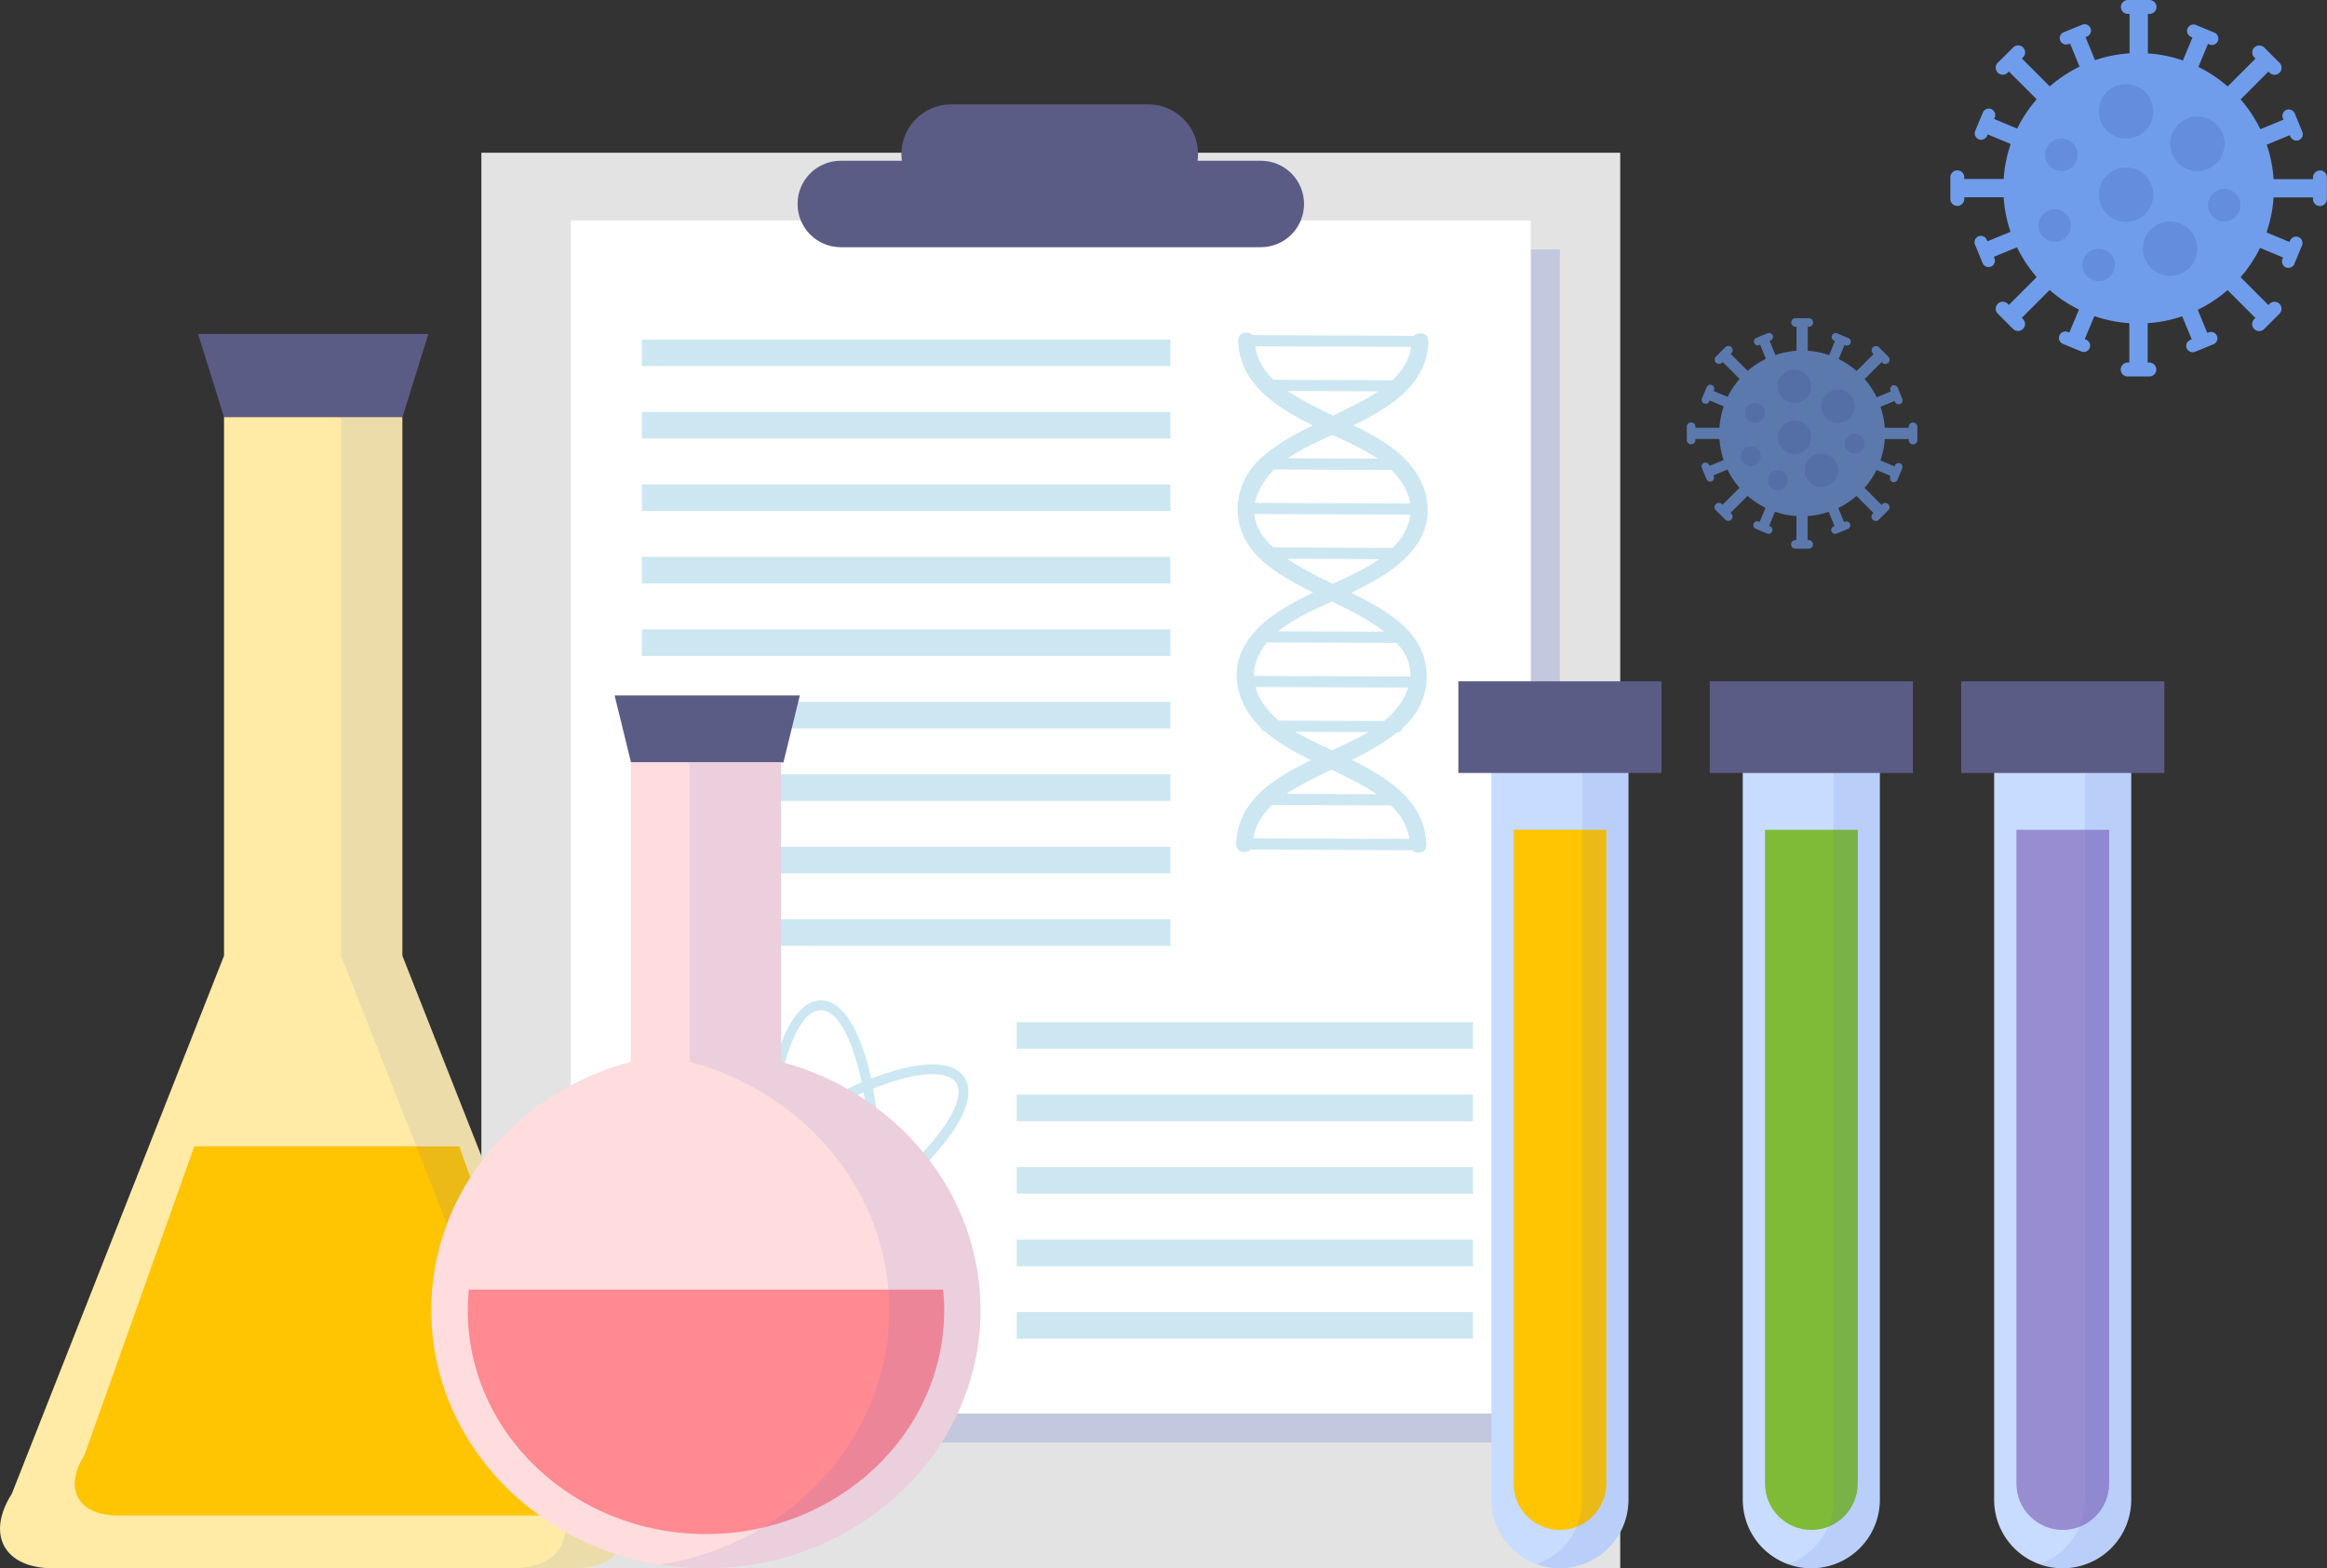
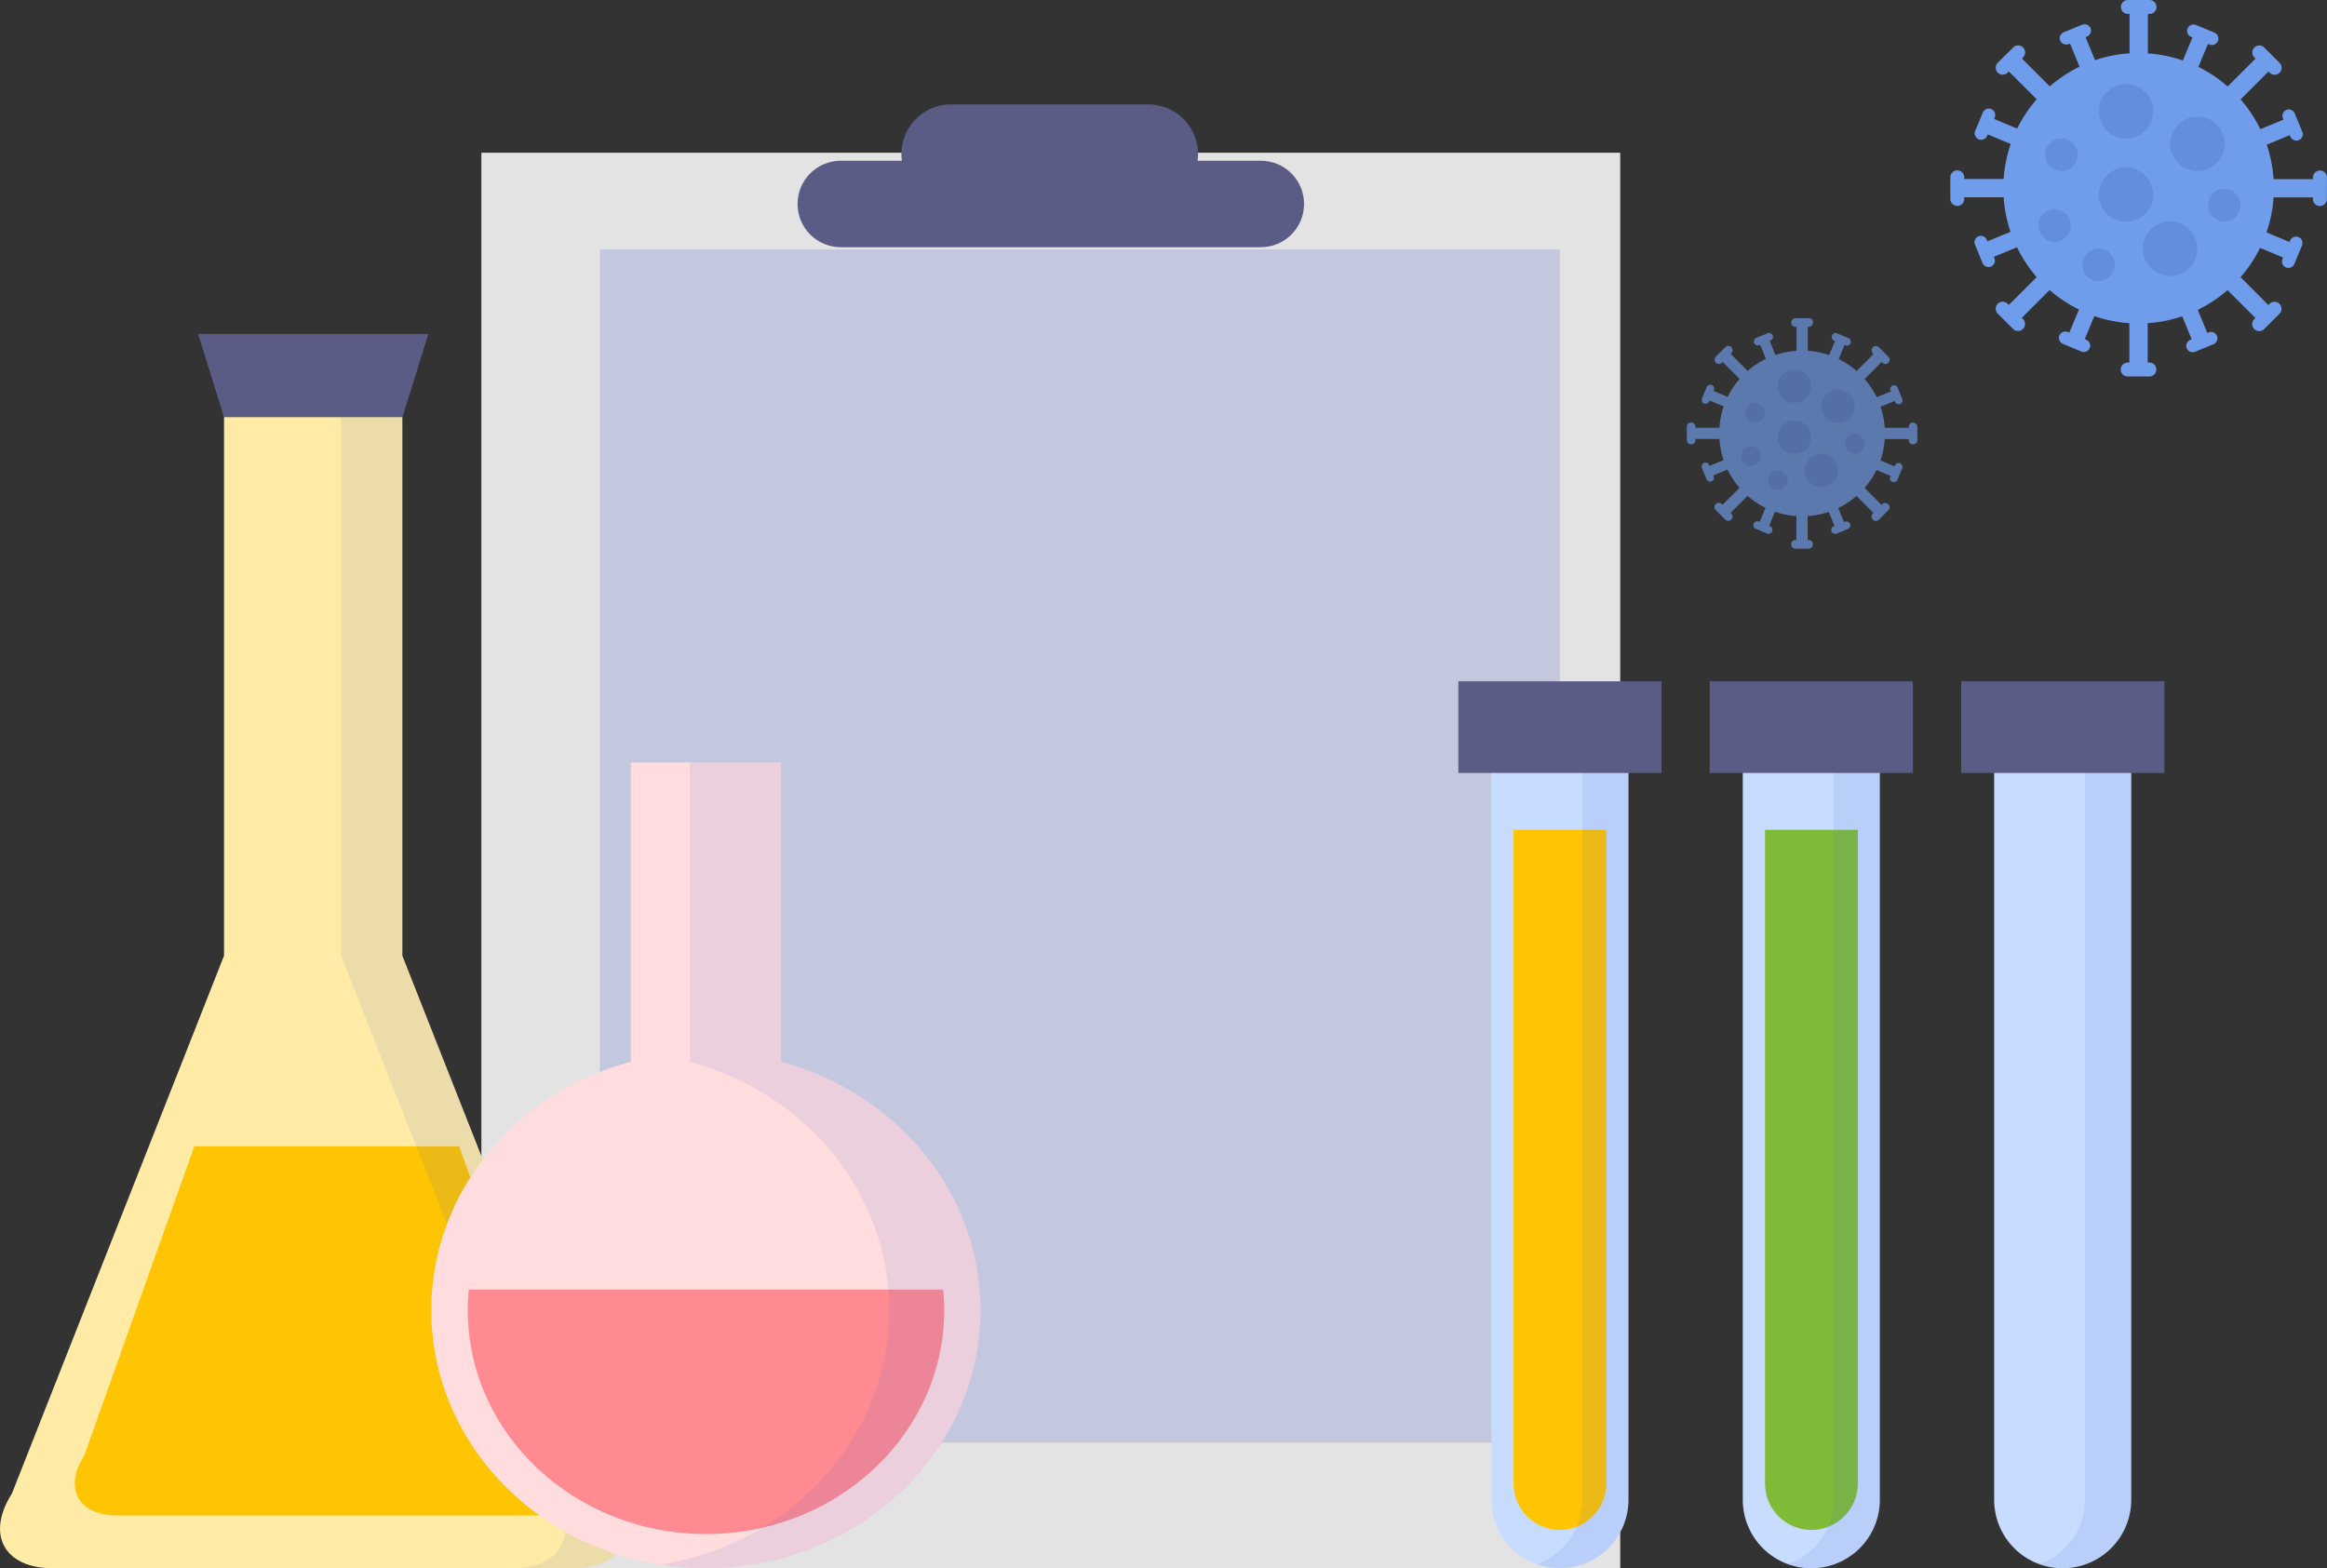
<svg xmlns="http://www.w3.org/2000/svg" id="_レイヤー_2" data-name="レイヤー_2" viewBox="0 0 237.35 160">
  <rect x="0" y="0" width="237.35" height="160" fill="#333333" stroke="none" />
  <defs>
    <style>.cls-6{fill:#5b5c85}.cls-7{fill:#ffc402}.cls-11{fill:#c7dcff}.cls-12{opacity:.2}.cls-14{opacity:.1;fill:#455dca}.cls-17{fill:#77a9ff}.cls-18{fill:#304fbb}</style>
  </defs>
  <g id="design">
    <path fill="#e3e3e3" d="M49.1 15.58h116.16V160H49.1z" />
    <path fill="#455dca" opacity=".2" d="M61.19 25.45h97.91v121.72H61.19z" />
-     <path fill="#fff" d="M58.23 22.49h97.91v121.72H58.23z" />
-     <path d="M137.89 77.52c1.63-.8 3.22-1.68 4.64-2.82.31 0 .49-.21.53-.44.04-.03.08-.06.11-.09 2.11-1.91 2.94-4.81 1.94-7.5-1.11-2.97-4.31-4.68-6.97-6.04-.1-.05-.21-.11-.31-.16 2.7-1.32 5.63-2.87 7.1-5.61 1.41-2.64.56-5.68-1.37-7.77-1.49-1.61-3.49-2.72-5.52-3.7 3.86-1.87 7.5-4.17 7.66-8.55.03-.86-.99-1.04-1.47-.58-5.49-.02-10.98-.04-16.47-.07-.47-.47-1.49-.29-1.47.56.12 4.34 3.76 6.73 7.6 8.65-1.88.93-3.72 1.94-5.29 3.36-2.11 1.9-2.94 4.82-1.94 7.5 1.11 2.98 4.31 4.68 6.97 6.04.1.05.21.11.31.16-2.7 1.32-5.63 2.87-7.1 5.61-1.41 2.64-.56 5.68 1.37 7.77.13.14.26.27.39.4.05.2.2.37.44.4 1.36 1.19 3.02 2.09 4.69 2.91-3.86 1.87-7.5 4.17-7.65 8.55-.03.85.99 1.04 1.47.58l16.47.06c.47.47 1.5.29 1.47-.56-.12-4.34-3.76-6.73-7.6-8.65zm-9.84-42.19l15.88.06c-.2 1.38-.93 2.49-1.91 3.41-4.04-.02-8.07-.03-12.11-.05-.97-.93-1.68-2.05-1.87-3.42zm6.92 6.58c-1.16-.57-2.46-1.22-3.62-2.02 3.08.01 6.15.02 9.23.04-1.04.69-2.18 1.27-3.22 1.79-.46.23-.92.45-1.39.68-.34-.16-.68-.32-1-.48zm.95 2.46c1.49.7 2.92 1.37 4.1 2.09l.51.33c-3.05-.01-6.11-.02-9.16-.04.05-.03.1-.07.15-.11 1.24-.82 2.79-1.54 4.39-2.28zm-5.93 3.53c3.98.02 7.95.03 11.93.05 1 .98 1.73 2.15 1.91 3.42L128 51.31c.24-1.24.99-2.43 1.98-3.41zm-2.05 4.54l15.91.06c-.08.68-.31 1.39-.75 2.1-.29.47-.65.9-1.05 1.3-4.06-.02-8.12-.03-12.17-.05-.21-.2-.43-.4-.62-.62-.84-.91-1.24-1.86-1.31-2.8zm3.36 4.57c3.13.01 6.26.02 9.39.04-1.44 1.01-3.17 1.79-4.76 2.5-1.59-.76-3.2-1.54-4.62-2.54zm9.89 7.44c-3.6-.01-7.2-.03-10.8-.04 1.56-1.28 3.6-2.2 5.46-3.03 1.86.89 3.74 1.8 5.34 3.07zm-12.51 1.86c.17-.27.36-.53.57-.77 4.4.02 8.8.04 13.2.05.03.03.06.06.08.09 1 1.08 1.37 2.23 1.32 3.34l-15.95-.06c0-.84.23-1.73.78-2.64zm-.63 3.78l15.58.06c-.4 1.28-1.31 2.46-2.43 3.41-3.58-.01-7.17-.03-10.75-.04-1.15-.95-2.05-2.12-2.4-3.43zm4.05 4.57l7.48.03c-1.1.65-2.39 1.25-3.71 1.86-1.35-.64-2.65-1.25-3.76-1.89zm4.71 4.35c1.16.57 2.46 1.22 3.62 2.02-3.08-.01-6.15-.03-9.23-.04 1.04-.69 2.18-1.27 3.22-1.79.46-.23.92-.45 1.39-.68.34.16.67.32 1 .49zm-7.05 3.11c4.04.02 8.07.03 12.11.05.97.93 1.68 2.05 1.87 3.42l-15.88-.06c.2-1.39.93-2.49 1.91-3.41zM65.47 34.64h53.91v2.71H65.47zm0 7.39h53.91v2.71H65.47zm0 7.39h53.91v2.71H65.47zm0 7.4h53.91v2.71H65.47zm0 7.39h53.91v2.71H65.47zm0 7.4h53.91v2.71H65.47zm0 7.39h53.91v2.71H65.47zm0 7.39h53.91v2.71H65.47zm0 7.4h53.91v2.71H65.47zm28.04 25.86c1.09-1.04 2.06-2.08 2.86-3.1 2.24-2.85 2.95-5.21 1.99-6.65-.58-.87-1.67-1.31-3.24-1.31-1.69 0-3.87.53-6.26 1.46-1.01-4.61-2.77-7.99-5.12-7.99s-4.11 3.38-5.12 7.99c-2.4-.93-4.57-1.46-6.26-1.46-1.57 0-2.66.44-3.24 1.31-.96 1.44-.25 3.8 1.99 6.65.8 1.02 1.76 2.06 2.86 3.1-3.91 3.74-6.28 7.57-4.85 9.72.58.87 1.67 1.31 3.24 1.31 1.69 0 3.87-.53 6.26-1.46 1.01 4.61 2.78 7.99 5.12 7.99s4.11-3.38 5.12-7.99c2.4.93 4.57 1.46 6.27 1.46 1.57 0 2.66-.44 3.24-1.31 1.43-2.15-.94-5.98-4.85-9.72zm1.6-10.06c.83 0 1.93.15 2.4.86.69 1.03-.02 3.03-1.95 5.47-.78.99-1.73 2.02-2.8 3.04a45.38 45.38 0 00-3.04-2.54c-.12-1.86-.35-3.67-.67-5.36 2.35-.93 4.46-1.47 6.06-1.47zm-8.56 14.28c-.94.62-1.88 1.19-2.82 1.73-.94-.54-1.88-1.11-2.82-1.73-.76-.5-1.48-1.02-2.19-1.55-.05-.9-.08-1.8-.08-2.69s.03-1.78.08-2.68c.72-.54 1.45-1.06 2.19-1.56.94-.62 1.88-1.19 2.82-1.73.94.54 1.88 1.11 2.82 1.73.74.49 1.47 1.01 2.19 1.55.05.9.08 1.79.08 2.68s-.03 1.79-.08 2.69c-.71.52-1.43 1.04-2.19 1.55zm2.09-.22a43.8 43.8 0 01-.55 4.15c-1.08-.47-2.2-1-3.34-1.62a50.355 50.355 0 003.88-2.53zm-5.93 2.53c-1.14.62-2.25 1.15-3.34 1.62a43.8 43.8 0 01-.55-4.15c.5.36 1.01.71 1.53 1.06.78.52 1.57 1.01 2.36 1.47zm-5.04-4.66c-.78-.62-1.52-1.24-2.22-1.86.71-.64 1.45-1.27 2.22-1.88-.02.62-.04 1.24-.04 1.86s.02 1.26.04 1.89zm1.15-5.9c.12-1.43.31-2.83.55-4.16 1.08.47 2.2 1 3.34 1.62-.78.46-1.57.95-2.36 1.47-.52.34-1.03.7-1.53 1.07zm5.93-2.54c1.14-.62 2.25-1.15 3.34-1.62.24 1.32.43 2.73.55 4.16-.5-.36-1.01-.72-1.53-1.06-.78-.52-1.57-1.01-2.36-1.47zm5.04 4.69c.77.62 1.52 1.25 2.22 1.89-.7.63-1.44 1.25-2.22 1.86.02-.63.04-1.26.04-1.89s-.02-1.24-.04-1.86zm-6.06-14.7c1.8 0 3.27 3.16 4.16 7.37a42.1 42.1 0 00-4.16 2.06 42.1 42.1 0 00-4.16-2.06c.89-4.21 2.36-7.37 4.16-7.37zm-11.84 12.85c-1.92-2.44-2.63-4.44-1.95-5.47.47-.71 1.57-.86 2.4-.86 1.6 0 3.71.54 6.06 1.47-.32 1.69-.55 3.5-.67 5.36a45.38 45.38 0 00-3.04 2.54 27.487 27.487 0 01-2.8-3.04zm.45 13.75c-.83 0-1.93-.15-2.4-.86-1.1-1.65 1.2-5.08 4.77-8.47.93.84 1.95 1.68 3.03 2.5.12 1.86.35 3.67.67 5.36-2.35.93-4.47 1.47-6.06 1.47zm11.39 6.52c-1.8 0-3.27-3.16-4.16-7.37a42.1 42.1 0 004.16-2.06 42.1 42.1 0 004.16 2.06c-.89 4.21-2.36 7.37-4.16 7.37zm13.78-7.38c-.47.71-1.57.86-2.4.86-1.6 0-3.71-.54-6.06-1.47.32-1.68.55-3.5.67-5.36 1.08-.82 2.09-1.66 3.03-2.5 3.56 3.39 5.86 6.82 4.77 8.47zm6.2-24.53h46.53v2.71h-46.53zm0 7.4h46.53v2.71h-46.53zm0 7.39h46.53v2.71h-46.53zm0 7.4h46.53v2.71h-46.53zm0 7.39h46.53v2.71h-46.53z" fill="#cce7f1" />
    <path class="cls-6" d="M128.6 16.4h-6.45c.03-.22.05-.44.05-.67 0-2.81-2.27-5.08-5.08-5.08h-20.1c-2.81 0-5.08 2.27-5.08 5.08 0 .23.02.45.05.67h-6.23c-2.44 0-4.41 1.97-4.41 4.41s1.97 4.41 4.41 4.41h42.84c2.44 0 4.41-1.97 4.41-4.41s-1.97-4.41-4.41-4.41zM41.05 42.57h-18.2l-2.64-8.49h23.48l-2.64 8.49z" />
    <path d="M62.69 152.39L41.04 97.51V42.56H22.85v54.95L1.21 152.39C-1.45 156.57.43 160 5.39 160h53.13c4.96 0 6.84-3.42 4.18-7.61z" fill="#ffeaa6" />
    <path class="cls-7" d="M46.85 116.96H19.82L8.6 148.49c-2.14 3.37-.62 6.12 3.36 6.12h42.75c3.99 0 5.5-2.75 3.36-6.12l-11.22-31.53z" />
    <path class="cls-14" d="M62.69 152.39L41.04 97.51V42.56h-6.25v54.95l21.65 54.88c2.66 4.18.78 7.61-4.18 7.61h6.24c4.96 0 6.84-3.42 4.18-7.61z" />
-     <path class="cls-6" d="M79.91 77.78H64.36l-1.67-6.83h18.89l-1.67 6.83z" />
    <path d="M79.67 108.33V77.78H64.34v30.55c-11.74 3.13-20.35 13.29-20.35 25.33C43.99 148.21 56.53 160 72 160s28.01-11.79 28.01-26.34c0-12.05-8.61-22.2-20.35-25.33z" fill="#ffdcde" />
    <path d="M47.82 131.57c-.07.69-.11 1.38-.11 2.09 0 12.62 10.88 22.85 24.3 22.85s24.3-10.23 24.3-22.85c0-.71-.04-1.4-.11-2.09H47.81z" fill="#ff8a91" />
    <path class="cls-14" d="M79.67 108.33V77.78h-9.32v30.55c11.74 3.13 20.35 13.29 20.35 25.33 0 13.05-10.1 23.88-23.35 25.97 1.52.24 3.07.37 4.66.37 15.47 0 28.01-11.79 28.01-26.34 0-12.05-8.61-22.2-20.35-25.33z" />
    <path class="cls-11" d="M152.12 77.34v75.67a6.99 6.99 0 0013.98 0V77.34h-13.99z" />
    <path class="cls-7" d="M154.38 84.66v66.7c0 2.61 2.12 4.73 4.73 4.73s4.73-2.12 4.73-4.73v-66.7h-9.46z" />
    <path class="cls-14" d="M161.38 77.34v75.67c0 3.03-1.93 5.6-4.63 6.57.74.27 1.53.42 2.36.42a6.99 6.99 0 006.99-6.99V77.34h-4.73z" />
    <path class="cls-6" d="M148.75 69.51h20.72v9.35h-20.72z" />
    <path class="cls-11" d="M177.76 77.34v75.67a6.99 6.99 0 0013.98 0V77.34h-13.99z" />
    <path d="M180.03 84.66v66.7c0 2.61 2.12 4.73 4.73 4.73s4.73-2.12 4.73-4.73v-66.7h-9.46z" fill="#7fbb37" />
    <path class="cls-14" d="M187.02 77.34v75.67c0 3.03-1.93 5.6-4.63 6.57.74.27 1.53.42 2.36.42a6.99 6.99 0 006.99-6.99V77.34h-4.73z" />
    <path class="cls-6" d="M174.39 69.51h20.72v9.35h-20.72z" />
    <path class="cls-11" d="M203.4 77.34v75.67a6.99 6.99 0 0013.98 0V77.34h-13.99z" />
-     <path d="M205.67 84.66v66.7c0 2.61 2.12 4.73 4.73 4.73s4.73-2.12 4.73-4.73v-66.7h-9.46z" fill="#998dd1" />
    <path class="cls-14" d="M212.66 77.34v75.67c0 3.03-1.93 5.6-4.63 6.57.74.27 1.53.42 2.36.42a6.99 6.99 0 006.99-6.99V77.34h-4.73z" />
    <path class="cls-6" d="M200.04 69.51h20.72v9.35h-20.72z" />
    <g opacity=".6">
      <path class="cls-17" d="M195.13 43.11c-.24 0-.44.19-.44.44v.1h-2.45c-.05-.75-.2-1.47-.43-2.15l1.44-.59.04.09c.08.2.32.3.52.22.2-.08.3-.32.22-.52l-.47-1.15c-.08-.2-.32-.3-.52-.22-.2.08-.3.32-.22.52l.04.09-1.44.59c-.33-.67-.74-1.3-1.23-1.86l1.73-1.73.07.07c.17.17.45.17.62 0a.44.44 0 000-.62l-.96-.96a.44.44 0 00-.62 0 .44.44 0 000 .62l.07.07-1.73 1.73c-.55-.48-1.16-.89-1.83-1.22l.6-1.44.09.04c.2.08.44-.01.52-.22a.39.39 0 00-.22-.52l-1.15-.48c-.2-.08-.44.01-.52.22-.08.2.01.44.22.52l.09.04-.6 1.44c-.69-.24-1.42-.39-2.18-.44v-2.45h.1c.24 0 .44-.19.44-.44s-.19-.44-.44-.44h-1.35c-.24 0-.44.19-.44.44s.19.44.44.44h.1v2.45c-.75.05-1.47.2-2.15.43l-.59-1.44.09-.04c.2-.08.3-.32.22-.52-.08-.2-.32-.3-.52-.22l-1.15.47c-.2.08-.3.32-.22.52.08.2.32.3.52.22l.09-.04.59 1.44c-.67.33-1.3.74-1.86 1.23l-1.73-1.73.07-.07a.44.44 0 000-.62.44.44 0 00-.62 0l-.96.96a.44.44 0 000 .62c.17.17.45.17.62 0l.07-.07 1.73 1.73c-.48.55-.89 1.16-1.22 1.83l-1.44-.6.04-.09c.08-.2-.01-.44-.22-.52-.2-.08-.44.01-.52.22l-.48 1.15c-.08.2.01.44.22.52.2.08.44-.01.52-.22l.04-.09 1.44.6c-.24.69-.39 1.42-.44 2.18h-2.45v-.1c0-.24-.19-.44-.44-.44s-.44.19-.44.44v1.35c0 .24.19.44.44.44s.44-.19.44-.44v-.1h2.45c.05.75.2 1.47.43 2.15l-1.44.59-.04-.09c-.08-.2-.32-.3-.52-.22-.2.08-.3.32-.22.52l.47 1.15c.08.2.32.3.52.22.2-.08.3-.32.22-.52l-.04-.09 1.44-.59c.33.67.74 1.3 1.23 1.86l-1.73 1.73-.07-.07a.44.44 0 00-.62 0 .44.44 0 000 .62l.96.96c.17.17.45.17.62 0a.44.44 0 000-.62l-.07-.07 1.73-1.73c.55.48 1.16.89 1.83 1.22l-.6 1.44-.09-.04c-.2-.08-.44.01-.52.22-.09.2.01.44.22.52l1.15.48c.2.08.44-.01.52-.22.08-.2-.01-.44-.22-.52l-.09-.04.6-1.44c.69.24 1.42.39 2.18.44v2.45h-.1c-.24 0-.44.19-.44.44s.19.44.44.44h1.35c.24 0 .44-.19.44-.44s-.19-.44-.44-.44h-.1v-2.45c.75-.05 1.47-.2 2.15-.43l.59 1.44-.09.04c-.2.08-.3.32-.22.52.08.2.32.3.52.22l1.15-.47c.2-.08.3-.32.22-.52s-.32-.3-.52-.22l-.09.04-.59-1.44c.67-.33 1.3-.74 1.86-1.23l1.73 1.73-.07.07a.44.44 0 000 .62c.17.17.45.17.62 0l.96-.96a.44.44 0 000-.62.44.44 0 00-.62 0l-.07.07-1.73-1.73c.48-.55.89-1.16 1.22-1.83l1.44.6-.04.09c-.08.2.01.44.22.52.2.08.44-.01.52-.22l.48-1.15c.08-.2-.01-.44-.22-.52-.2-.08-.44.01-.52.22l-.04.09-1.44-.6c.24-.69.39-1.42.44-2.18h2.45v.1c0 .24.2.44.44.44s.44-.19.44-.44v-1.35c0-.24-.2-.44-.44-.44z" />
      <g class="cls-12">
        <path class="cls-18" d="M180.02 42.12c0 .56-.45 1.01-1.01 1.01s-1.01-.45-1.01-1.01.45-1.01 1.01-1.01 1.01.45 1.01 1.01zm4.71-2.71c0 .94-.76 1.7-1.7 1.7s-1.7-.76-1.7-1.7.76-1.7 1.7-1.7 1.7.76 1.7 1.7zm0 5.2c0 .94-.76 1.7-1.7 1.7s-1.7-.76-1.7-1.7.76-1.7 1.7-1.7 1.7.76 1.7 1.7zm4.45-3.17c0 .94-.76 1.7-1.7 1.7s-1.7-.76-1.7-1.7.76-1.7 1.7-1.7 1.7.76 1.7 1.7zm.99 3.82c0 .56-.45 1.01-1.01 1.01s-1.01-.45-1.01-1.01.45-1.01 1.01-1.01 1.01.45 1.01 1.01zm-10.57 1.28c0 .56-.45 1.01-1.01 1.01s-1.01-.45-1.01-1.01.45-1.01 1.01-1.01 1.01.45 1.01 1.01zm2.75 2.45c0 .56-.45 1.01-1.01 1.01s-1.01-.45-1.01-1.01.45-1.01 1.01-1.01 1.01.45 1.01 1.01zm5.13-1.01c0 .94-.76 1.7-1.7 1.7s-1.7-.76-1.7-1.7.76-1.7 1.7-1.7 1.7.76 1.7 1.7z" />
      </g>
    </g>
    <g opacity=".9">
      <path class="cls-17" d="M236.63 17.4c-.39 0-.71.32-.71.71v.17h-4.02c-.08-1.23-.32-2.41-.7-3.52l2.36-.97.06.15c.14.33.52.49.85.36.34-.14.49-.52.36-.85l-.77-1.88a.664.664 0 00-.85-.36c-.33.14-.49.52-.36.85l.06.15-2.36.97c-.54-1.1-1.21-2.12-2.01-3.04l2.84-2.84.12.12c.28.28.73.28 1.01 0s.28-.73 0-1.01l-1.56-1.56a.712.712 0 00-1.01 0c-.28.28-.28.73 0 1.01l.12.12-2.84 2.84c-.9-.79-1.91-1.46-2.99-1.99l.98-2.35.15.06c.33.14.72-.02.86-.35a.662.662 0 00-.35-.86l-1.88-.78a.662.662 0 00-.86.35c-.14.33.02.72.35.86l.15.06-.98 2.35c-1.13-.39-2.33-.64-3.57-.72V1.42h.17c.39 0 .71-.32.71-.71s-.32-.71-.71-.71h-2.21c-.39 0-.71.32-.71.71s.32.71.71.71h.17v4.02c-1.22.08-2.41.32-3.52.7l-.97-2.35.15-.06c.33-.14.49-.52.36-.85a.664.664 0 00-.85-.36l-1.88.77c-.34.14-.5.52-.36.85.14.33.52.49.85.36l.15-.06.97 2.36c-1.1.54-2.12 1.22-3.04 2.01l-2.84-2.84.12-.12c.28-.28.28-.73 0-1.01a.712.712 0 00-1.01 0l-1.57 1.56c-.28.28-.28.73 0 1.01s.73.28 1.01 0l.12-.12 2.84 2.84c-.79.9-1.46 1.91-1.99 2.99l-2.35-.98.06-.15a.662.662 0 00-.35-.86.662.662 0 00-.86.35l-.78 1.87c-.14.33.02.72.35.86.33.14.72-.02.86-.35l.06-.15 2.35.98c-.39 1.13-.64 2.33-.72 3.57h-4.02v-.17c0-.39-.32-.71-.71-.71s-.71.32-.71.71v2.21c0 .39.32.71.71.71s.71-.32.71-.71v-.17h4.02c.08 1.23.32 2.41.7 3.52l-2.36.97-.06-.15a.664.664 0 00-.85-.36.65.65 0 00-.35.85l.77 1.88c.14.33.52.49.85.36.34-.14.49-.52.36-.85l-.06-.15 2.36-.97c.54 1.1 1.21 2.12 2.01 3.04l-2.84 2.84-.12-.12a.712.712 0 00-1.01 0c-.28.28-.28.73 0 1.01l1.56 1.56c.28.28.73.28 1.01 0s.28-.73 0-1.01l-.12-.12 2.84-2.84c.9.79 1.91 1.46 2.99 1.99l-.98 2.35-.15-.06a.662.662 0 00-.86.35c-.14.33.02.72.35.86l1.88.78c.33.14.72-.02.85-.35a.647.647 0 00-.35-.85l-.15-.06.98-2.35c1.13.39 2.33.64 3.57.72v4.02h-.17c-.39 0-.71.32-.71.71s.32.71.71.71h2.21c.39 0 .71-.32.71-.71s-.32-.71-.71-.71h-.17v-4.02c1.22-.08 2.4-.32 3.52-.7l.97 2.35-.15.06c-.33.14-.49.52-.36.85.14.33.52.49.85.36l1.88-.77c.33-.14.49-.52.36-.85a.664.664 0 00-.85-.36l-.14.06-.97-2.36c1.1-.54 2.12-1.21 3.04-2.01l2.84 2.84-.12.12c-.28.28-.28.73 0 1.01s.73.28 1.01 0l1.56-1.56c.28-.28.28-.73 0-1.01a.712.712 0 00-1.01 0l-.12.12-2.84-2.84c.79-.9 1.46-1.91 1.99-2.99l2.35.98-.06.15c-.14.33.02.72.35.86.33.14.72-.02.86-.35l.78-1.88a.662.662 0 00-.35-.86.662.662 0 00-.86.35l-.06.15-2.35-.98c.39-1.13.64-2.33.72-3.57h4.02v.17c0 .39.32.71.71.71s.71-.32.71-.71V18.1c0-.39-.32-.71-.71-.71z" />
      <g class="cls-12">
        <path class="cls-18" d="M211.92 15.79c0 .91-.74 1.66-1.66 1.66s-1.66-.74-1.66-1.66.74-1.66 1.66-1.66 1.66.74 1.66 1.66zm7.71-4.43a2.78 2.78 0 11-5.56 0 2.78 2.78 0 015.56 0zm0 8.5a2.78 2.78 0 11-5.56 0 2.78 2.78 0 015.56 0zm7.28-5.19a2.78 2.78 0 11-5.56 0 2.78 2.78 0 015.56 0zm1.62 6.26c0 .91-.74 1.66-1.66 1.66s-1.66-.74-1.66-1.66.74-1.66 1.66-1.66 1.66.74 1.66 1.66zm-17.3 2.08c0 .91-.74 1.66-1.66 1.66s-1.65-.74-1.65-1.66a1.654 1.654 0 113.31 0zm4.49 4.02c0 .91-.74 1.66-1.66 1.66s-1.66-.74-1.66-1.66.74-1.66 1.66-1.66 1.66.74 1.66 1.66zm8.41-1.66a2.78 2.78 0 11-5.56 0 2.78 2.78 0 015.56 0z" />
      </g>
    </g>
  </g>
</svg>